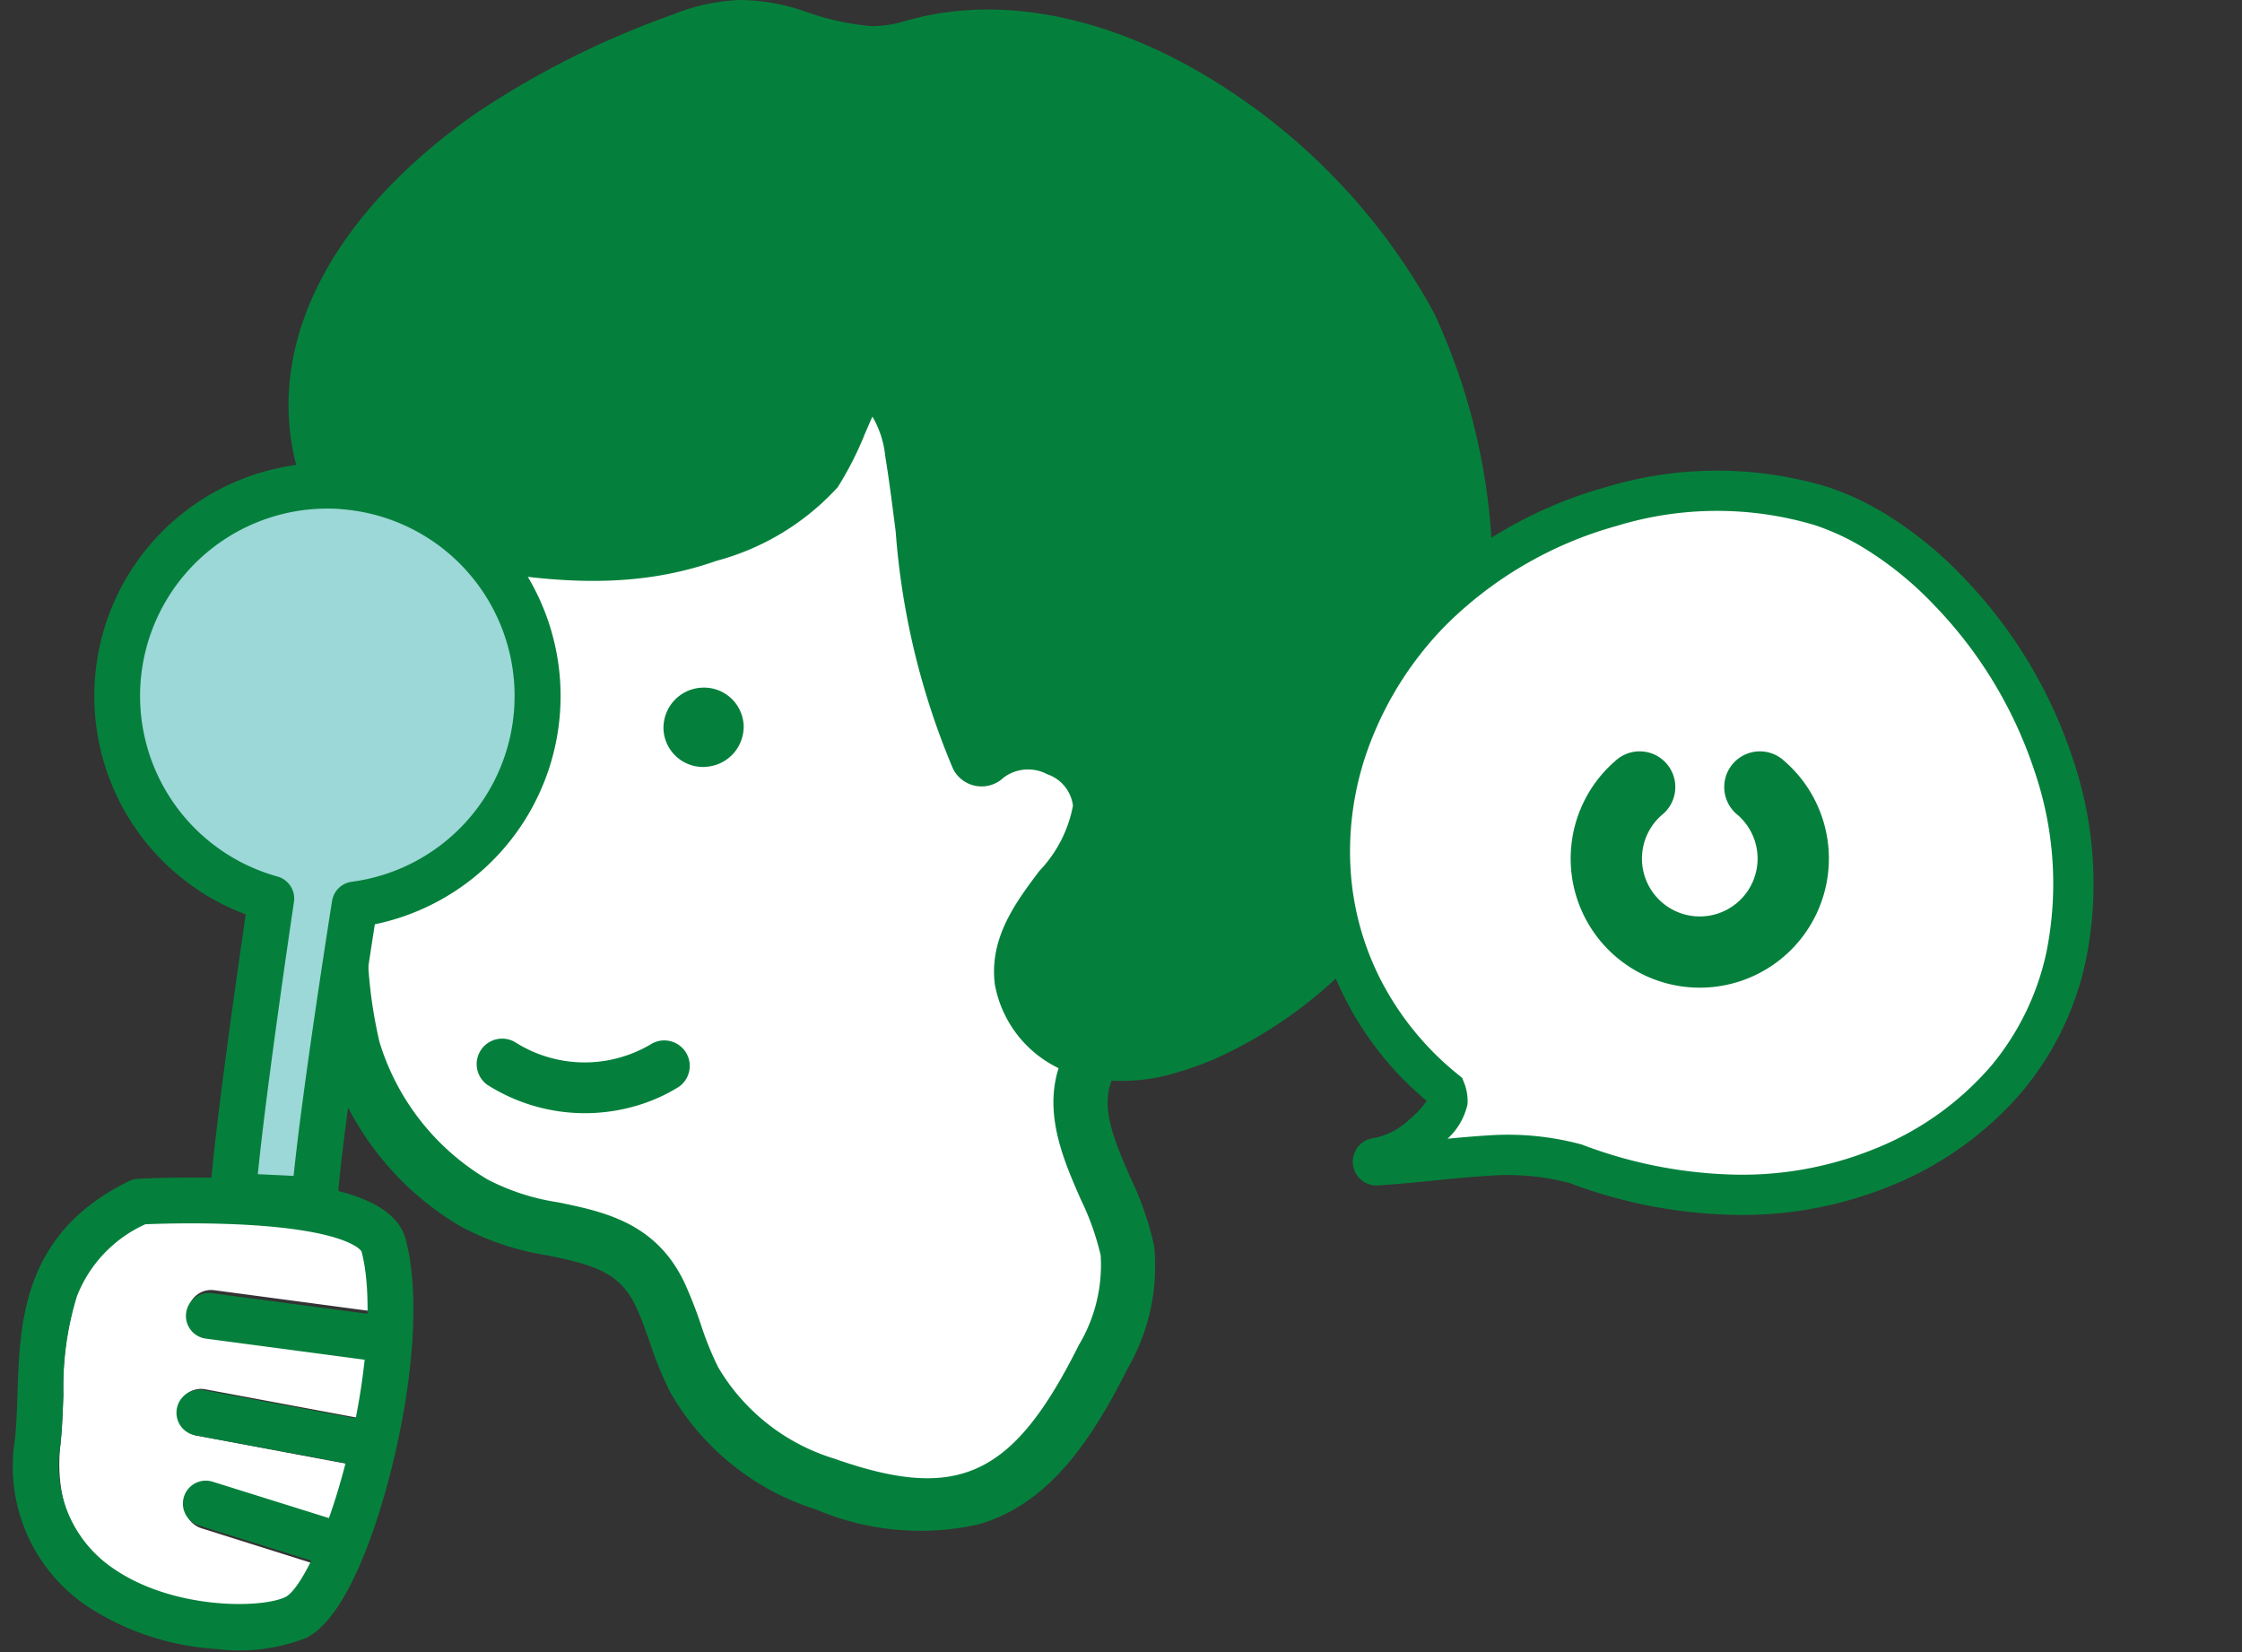
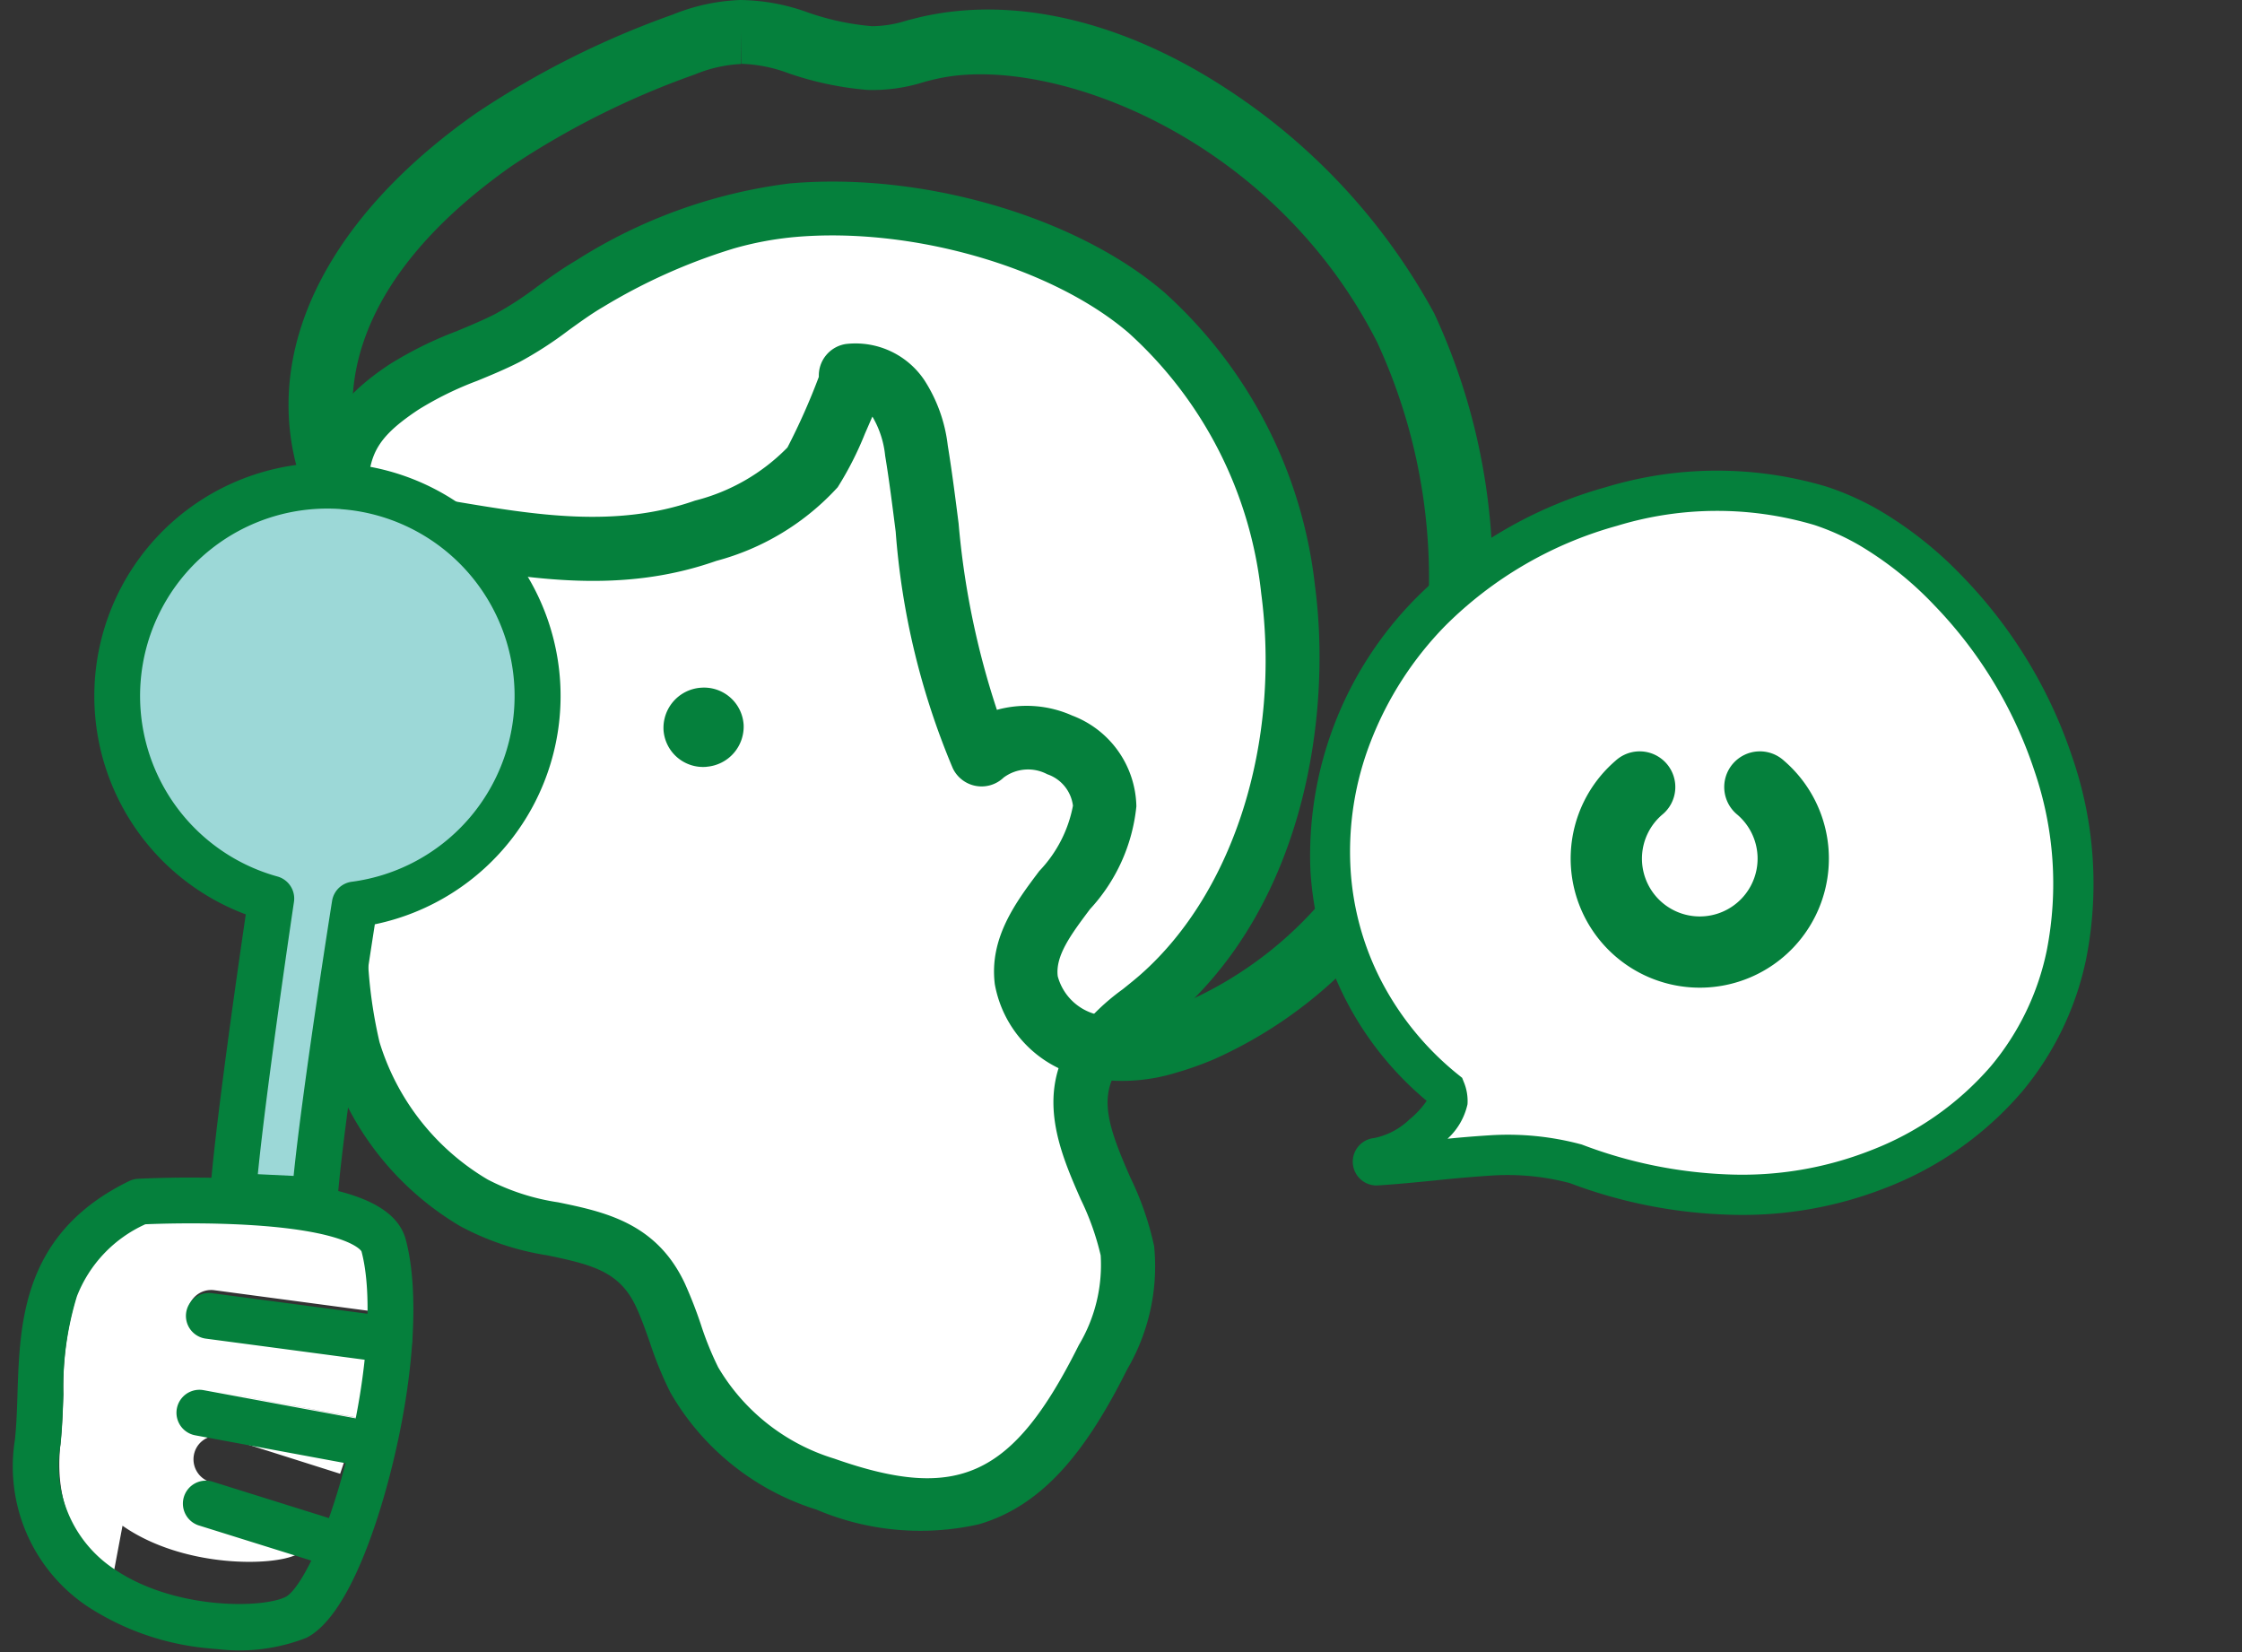
<svg xmlns="http://www.w3.org/2000/svg" width="135.721" height="100">
  <rect width="100%" height="100%" fill="#333333" stroke="none" />
  <defs>
    <clipPath id="a">
      <path data-name="長方形 8063" transform="translate(-2.479)" fill="none" d="M0 0h90.365v100H0z" />
    </clipPath>
  </defs>
  <g data-name="グループ 23099">
    <g data-name="グループ 23088">
      <g data-name="グループ 23087" transform="translate(2.479)" clip-path="url(#a)">
-         <path data-name="パス 65013" d="M4.411 95.154c-2.498-1.75-3.58-4.335-3.238-7.681.108-1.018.146-2.078.181-3.096a19.24 19.24 0 0 1 .843-6.094 8.049 8.049 0 0 1 4.161-4.45 63.439 63.439 0 0 1 6.63.043c5.954.38 6.607 1.599 6.605 1.617a14.907 14.907 0 0 1 .38 3.872l-9.49-1.267a1.415 1.415 0 0 0-1.58 1.205 1.436 1.436 0 0 0 1.206 1.605l9.687 1.281a39.046 39.046 0 0 1-.58 3.64L9.94 84.096a1.4 1.4 0 0 0-1.635 1.15 1.425 1.425 0 0 0 1.112 1.652l9.185 1.724a39.664 39.664 0 0 1-1.015 3.39l-7.053-2.234a1.407 1.407 0 0 0-1.76.939 1.44 1.44 0 0 0 .922 1.786l6.807 2.144-.001.018a5.749 5.749 0 0 1-1.548 2.235c-1.424.725-6.87.822-10.54-1.742" fill="#fff" />
+         <path data-name="パス 65013" d="M4.411 95.154c-2.498-1.75-3.58-4.335-3.238-7.681.108-1.018.146-2.078.181-3.096a19.24 19.24 0 0 1 .843-6.094 8.049 8.049 0 0 1 4.161-4.45 63.439 63.439 0 0 1 6.63.043c5.954.38 6.607 1.599 6.605 1.617a14.907 14.907 0 0 1 .38 3.872l-9.49-1.267a1.415 1.415 0 0 0-1.58 1.205 1.436 1.436 0 0 0 1.206 1.605l9.687 1.281a39.046 39.046 0 0 1-.58 3.64L9.94 84.096l9.185 1.724a39.664 39.664 0 0 1-1.015 3.39l-7.053-2.234a1.407 1.407 0 0 0-1.76.939 1.44 1.44 0 0 0 .922 1.786l6.807 2.144-.001.018a5.749 5.749 0 0 1-1.548 2.235c-1.424.725-6.87.822-10.54-1.742" fill="#fff" />
        <path data-name="パス 65014" d="M18.106 46.032c-.07-3.033.152-10.179.1-13.212-.082-4.5-.512-6.571 3.759-9.4a58.4 58.4 0 0 1 6.263-2.967c1.728-.865 3.292-2.3 4.993-3.287a30.423 30.423 0 0 1 12.24-4.437c7.047-.638 16.092 1.578 21.467 6.188a26.626 26.626 0 0 1 8.579 16.779c1.111 8.4-1.086 18.525-7.791 24.472a20.375 20.375 0 0 0-3.917 3.675c-2.563 3.934 1.35 8.132 1.978 11.862a10.767 10.767 0 0 1-1.476 6.438c-4.018 8.037-7.973 10.791-16.805 7.684a14.042 14.042 0 0 1-7.932-6.311c-.858-1.632-1.266-3.461-2.045-5.132-2.206-4.729-7.281-3.212-11.29-5.587a16.174 16.174 0 0 1-7.294-9.254c-1.181-4.027-.613-8.314-.7-12.511l-.116-4.991" fill="#fff" />
        <path data-name="パス 65015" d="M56.732 92.278a16.078 16.078 0 0 1-9.792-.9 15.548 15.548 0 0 1-8.84-7.092 22.24 22.24 0 0 1-1.238-3.021c-.269-.761-.524-1.491-.842-2.17-.983-2.106-2.6-2.534-5.375-3.108a16.428 16.428 0 0 1-5.266-1.765 17.9 17.9 0 0 1-8.017-10.208 30.961 30.961 0 0 1-.792-9.508c.021-1.131.048-2.3.021-3.424l-.117-4.994c-.029-1.6.012-4.315.055-6.926.034-2.395.078-4.856.05-6.295 0-.355-.012-.7-.021-1.022-.1-3.87-.162-6.668 4.513-9.77a22.842 22.842 0 0 1 4.089-2.026c.811-.341 1.584-.658 2.334-1.04a20.283 20.283 0 0 0 2.545-1.658c.751-.542 1.528-1.1 2.359-1.587a31.278 31.278 0 0 1 12.912-4.658c8-.715 17.323 1.99 22.678 6.577a28.053 28.053 0 0 1 9.139 17.8c1.009 7.648-.565 19.022-8.328 25.909-.415.369-.847.712-1.261 1.045a10.8 10.8 0 0 0-2.37 2.3c-1.163 1.783-.48 3.663.781 6.543a18.263 18.263 0 0 1 1.439 4.159 12.356 12.356 0 0 1-1.625 7.438c-2.411 4.817-5.025 8.253-9.018 9.4M41.877 15.061a34.82 34.82 0 0 0-7.845 3.519c-.688.4-1.37.893-2.09 1.412a22.861 22.861 0 0 1-2.973 1.922c-.867.439-1.733.8-2.573 1.143a20.119 20.119 0 0 0-3.526 1.728c-3.178 2.106-3.149 3.233-3.053 6.964.005.335.016.676.021 1.045.029 1.494-.009 3.879-.05 6.405-.039 2.588-.08 5.262-.046 6.8l.118 4.99c.025 1.2 0 2.406-.025 3.572a28.221 28.221 0 0 0 .66 8.519 14.625 14.625 0 0 0 6.553 8.322 13.562 13.562 0 0 0 4.264 1.377c2.787.576 5.951 1.232 7.673 4.925a26.481 26.481 0 0 1 .965 2.475 18.992 18.992 0 0 0 1.047 2.586 12.333 12.333 0 0 0 7.031 5.53c7.5 2.641 10.819 1.093 14.8-6.874a9.441 9.441 0 0 0 1.323-5.432 15.974 15.974 0 0 0-1.207-3.392c-1.22-2.782-2.736-6.245-.528-9.637a13.376 13.376 0 0 1 3.065-3.074c.4-.321.781-.624 1.136-.94 5.6-4.975 8.444-14.016 7.251-23.042a24.771 24.771 0 0 0-8.023-15.752c-4.661-4-13.184-6.441-20.254-5.8a19.99 19.99 0 0 0-3.722.71" fill="#05803c" />
-         <path data-name="パス 65016" d="M42.376 1.927c2.584-.045 4.173 1.323 7.8 1.58a14.847 14.847 0 0 0 3.927-.692C65.348.546 78.008 10.735 82.63 19.837c6.9 13.576 3.254 35.956-12.34 42.5a11.349 11.349 0 0 1-6.27 1.056 5.16 5.16 0 0 1-4.367-4.055c-.48-3.891 4.7-6.619 4.747-10.544.034-3.41-4.979-5.5-7.463-3.115-2.809-5.9-2.916-12.162-3.932-18.4a7.388 7.388 0 0 0-1.086-3.137 3.113 3.113 0 0 0-2.882-1.4c.419-.064-1.922 5.084-2.286 5.523a13.576 13.576 0 0 1-6.507 3.871c-5.146 1.817-10.154 1.027-15.459.137-3.313-.558-6.6-1.068-7.509-4.8-1.911-7.904 4.065-14.741 10.162-19.027A51.643 51.643 0 0 1 38.93 2.694a10.051 10.051 0 0 1 3.447-.763" fill="#05803c" />
        <path data-name="パス 65017" d="M68.773 64.916a11.142 11.142 0 0 1-5.086.374 7.025 7.025 0 0 1-5.945-5.717c-.346-2.794 1.268-4.957 2.695-6.851a7.811 7.811 0 0 0 2.036-3.95 2.316 2.316 0 0 0-1.557-1.906 2.475 2.475 0 0 0-2.637.2 1.93 1.93 0 0 1-3.081-.564 45.522 45.522 0 0 1-3.456-14.32c-.193-1.512-.387-3.078-.638-4.6a5.785 5.785 0 0 0-.754-2.334l-.021-.027c-.137.312-.282.653-.448 1.029a20.1 20.1 0 0 1-1.65 3.244 15.254 15.254 0 0 1-7.349 4.458c-5.731 2.015-11.16 1.1-16.422.219l-.119-.021c-3.451-.572-7.748-1.3-8.945-6.233-1.76-7.261 2.222-14.933 10.926-21.05A53.506 53.506 0 0 1 38.227.89 12.026 12.026 0 0 1 42.332 0a12.341 12.341 0 0 1 4.1.756 15.75 15.75 0 0 0 3.875.829 7.077 7.077 0 0 0 2.138-.353c.4-.1.826-.216 1.266-.3 5.6-1.136 12.06.478 18.193 4.528a37.661 37.661 0 0 1 12.44 13.512A38.087 38.087 0 0 1 85.598 48a27 27 0 0 1-14.569 16.112 20.26 20.26 0 0 1-2.259.806M42.375 3.875a8.331 8.331 0 0 0-2.787.631 50.139 50.139 0 0 0-11.058 5.517C18.11 17.344 18.49 24.336 19.136 27c.542 2.234 2.11 2.711 5.831 3.336l.123.021c4.772.8 9.7 1.632 14.5-.053a11.89 11.89 0 0 0 5.6-3.217 39.641 39.641 0 0 0 1.9-4.276 1.93 1.93 0 0 1 1.632-1.987 5.016 5.016 0 0 1 4.76 2.194 9.229 9.229 0 0 1 1.412 3.943c.259 1.592.462 3.19.658 4.738a49.249 49.249 0 0 0 2.318 11.27l.03-.009a6.767 6.767 0 0 1 4.528.355 6 6 0 0 1 3.884 5.494 10.749 10.749 0 0 1-2.807 6.224c-1.131 1.51-2.108 2.809-1.953 4.062a3.256 3.256 0 0 0 2.787 2.391 9.33 9.33 0 0 0 5.188-.931 23.144 23.144 0 0 0 12.435-13.882 34.04 34.04 0 0 0-1.072-25.952c-6.327-12.46-19.639-17.371-26.421-16q-.5.1-1.052.255a10.248 10.248 0 0 1-3.39.467 19.572 19.572 0 0 1-4.749-1 8.886 8.886 0 0 0-2.878-.58l-.036-1.931Zm2.882 23.152" fill="#05803c" />
        <path data-name="パス 65018" d="M42.535 43.825a2.438 2.438 0 0 1-2.245 2.589l-.016.005a2.4 2.4 0 0 1-2.584-2.2 2.437 2.437 0 0 1 2.243-2.589h.012a2.4 2.4 0 0 1 2.589 2.2" fill="#05803c" />
        <path data-name="パス 65019" d="M25.637 43.545a2.436 2.436 0 0 1-2.243 2.589l-.018.005a2.4 2.4 0 0 1-2.588-2.2 2.436 2.436 0 0 1 2.247-2.582l.012-.005a2.4 2.4 0 0 1 2.591 2.2" fill="#05803c" />
-         <path data-name="パス 65020" d="M36.002 66.947a11.018 11.018 0 0 1-8.986-1.284 1.542 1.542 0 0 1 1.7-2.57 7.849 7.849 0 0 0 8.255.087 1.543 1.543 0 0 1 1.635 2.614 10.345 10.345 0 0 1-2.609 1.154" fill="#05803c" />
        <path data-name="パス 65021" d="M10.75 99.83q-.299-.02-.598-.052a16.05 16.05 0 0 1-7.343-2.543 10.194 10.194 0 0 1-4.385-10.087c.095-.896.128-1.836.157-2.831.142-4.317.319-9.689 6.76-12.825a1.376 1.376 0 0 1 .533-.138 67.23 67.23 0 0 1 7.225.05l.18.013c5.453.383 8.254 1.534 8.808 3.627.83 3.122.52 8.254-.835 13.726-.657 2.662-2.478 8.996-5.179 10.368a11.105 11.105 0 0 1-5.323.693M6.305 74.114a7.958 7.958 0 0 0-4.128 4.355 18.708 18.708 0 0 0-.818 5.94c-.033 1-.068 2.036-.174 3.033a7.503 7.503 0 0 0 3.203 7.506c3.643 2.512 9.031 2.423 10.428 1.713.774-.391 2.444-3.306 3.743-8.563 1.226-4.965 1.55-9.696.846-12.347 0-.012-.66-1.201-6.548-1.584-2.859-.187-5.67-.097-6.55-.059" fill="#05803c" />
        <path data-name="パス 65022" d="m20.993 82.488-.089-.006-6.383-.85-4.501-.597a1.388 1.388 0 1 1 .364-2.751l10.89 1.44a1.389 1.389 0 0 1-.278 2.762" fill="#05803c" />
        <path data-name="パス 65023" d="M19.084 88.68a1.101 1.101 0 0 1-.158-.02l-9.584-1.776a1.39 1.39 0 1 1 .504-2.734l9.584 1.776a1.388 1.388 0 0 1-.348 2.75" fill="#05803c" />
        <path data-name="パス 65024" d="M17.23 94.697a1.41 1.41 0 0 1-.318-.06l-7.294-2.28a1.389 1.389 0 1 1 .827-2.65l7.295 2.282a1.389 1.389 0 0 1-.51 2.709" fill="#05803c" />
        <path data-name="パス 65025" d="M16.562 72.632c.32-4.566 2.433-17.887 2.433-17.887a12.726 12.726 0 1 0-5.051-.355s-1.996 13.35-2.322 18Z" fill="#9cd8d7" />
        <path data-name="パス 65026" d="M11.525 73.777a1.392 1.392 0 0 1-1.287-1.481c.273-3.892 1.666-13.576 2.161-16.946a14.113 14.113 0 1 1 7.813.6c-.491 3.156-2.004 13.042-2.266 16.781a1.388 1.388 0 0 1-1.453 1.29l-4.939-.242-.029-.002m5.036-1.144Zm1.574-41.82a11.341 11.341 0 0 0-3.823 22.242 1.386 1.386 0 0 1 1.004 1.543c-.02.122-1.654 11.088-2.187 16.478l2.166.104c.54-5.347 2.249-16.15 2.329-16.645a1.386 1.386 0 0 1 1.191-1.16 11.341 11.341 0 0 0-.68-22.556" fill="#05803c" />
      </g>
    </g>
    <g data-name="グループ 23090">
      <path data-name="パス 65027" d="M83.155 70.512a.217.217 0 0 0 .122.03c1.15-.07 2.345-.188 3.5-.302s2.34-.232 3.481-.3a15.974 15.974 0 0 1 5.13.506c6.267 2.362 12.935 2.482 18.296.329 7.812-3.138 10.517-8.793 11.411-12.984 1.55-7.285-1.246-15.921-7.132-22.009a22.184 22.184 0 0 0-4.79-3.828 15.757 15.757 0 0 0-2.964-1.336 21.946 21.946 0 0 0-12.65.037 24.835 24.835 0 0 0-10.95 6.38 20.894 20.894 0 0 0-6.063 15.651 18.49 18.49 0 0 0 6.952 13.31 1.714 1.714 0 0 1 .124.754c-.061.756-2.446 3.237-4.372 3.355a.219.219 0 0 0-.095.407" fill="#fff" />
      <path data-name="パス 65028" d="M113.063 32.145a15.454 15.454 0 0 0-2.923-1.317c-7.846-2.567-17.755.552-23.371 6.358-8.15 8.427-8.246 21.264.913 28.673a1.981 1.981 0 0 1 .163.903c-.077.946-2.631 3.439-4.578 3.556 2.286-.131 4.688-.46 6.98-.597a16.136 16.136 0 0 1 5.207.515c5.83 2.2 12.44 2.628 18.148.335 15.405-6.188 14.305-24.189 4.205-34.639a21.967 21.967 0 0 0-4.74-3.789m.219-.38a22.409 22.409 0 0 1 4.838 3.865 27.711 27.711 0 0 1 6.396 10.583 22.486 22.486 0 0 1 .792 11.628 17.327 17.327 0 0 1-3.708 7.643 19.653 19.653 0 0 1-7.836 5.491 22.675 22.675 0 0 1-9.207 1.548 28.706 28.706 0 0 1-9.239-1.87 15.759 15.759 0 0 0-5.05-.496c-1.137.068-2.325.185-3.476.302s-2.352.233-3.506.302a.439.439 0 0 1-.055-.871 5.25 5.25 0 0 0 2.733-1.364 4.246 4.246 0 0 0 1.434-1.79 1.459 1.459 0 0 0-.09-.604 18.7 18.7 0 0 1-6.987-13.427 21.114 21.114 0 0 1 6.128-15.815A25.057 25.057 0 0 1 97.5 30.45a22.168 22.168 0 0 1 12.778-.034 15.965 15.965 0 0 1 3.006 1.354" fill="#05803c" />
      <path data-name="パス 65028 - アウトライン" d="M113.783 30.899a23.4 23.4 0 0 1 5.059 4.037A28.717 28.717 0 0 1 125.47 45.9a23.485 23.485 0 0 1 .817 12.145 18.317 18.317 0 0 1-3.922 8.086 20.64 20.64 0 0 1-8.23 5.778 23.669 23.669 0 0 1-9.604 1.614 29.69 29.69 0 0 1-9.509-1.91 14.775 14.775 0 0 0-4.69-.457 84.38 84.38 0 0 0-3.431.295l-.024.003c-1.16.115-2.36.234-3.525.305a1.439 1.439 0 0 1-.172-2.87 4.308 4.308 0 0 0 2.145-1.129 5.337 5.337 0 0 0 1.04-1.124 19.666 19.666 0 0 1-7.034-13.876 22.116 22.116 0 0 1 6.405-16.573 26.071 26.071 0 0 1 11.49-6.702 23.173 23.173 0 0 1 13.364-.022 16.967 16.967 0 0 1 3.192 1.436ZM87.628 68.93a70.702 70.702 0 0 1 2.558-.208 17.128 17.128 0 0 1 5.513.544l.055.015.053.02a27.661 27.661 0 0 0 8.798 1.789 21.246 21.246 0 0 0 8.624-1.447 18.232 18.232 0 0 0 7.273-5.085 15.9 15.9 0 0 0 3.4-7.022 21.048 21.048 0 0 0-.748-10.879 26.267 26.267 0 0 0-6.067-10.027 20.977 20.977 0 0 0-4.523-3.62 14.509 14.509 0 0 0-2.735-1.232 20.718 20.718 0 0 0-11.937.05 23.6 23.6 0 0 0-10.404 6.053 20.7 20.7 0 0 0-4.518 7.024 18.341 18.341 0 0 0-1.213 7.701 16.933 16.933 0 0 0 1.837 6.727 17.833 17.833 0 0 0 4.717 5.749l.201.162.094.238a2.979 2.979 0 0 1 .23 1.361 4 4 0 0 1-1.208 2.087Z" fill="#05803c" />
      <path data-name="パス 64915" d="M102.897 59.786a7.815 7.815 0 0 1-5.1-13.737 2.16 2.16 0 1 1 2.82 3.27 3.5 3.5 0 1 0 4.56 0 2.16 2.16 0 1 1 2.82-3.27 7.815 7.815 0 0 1-5.1 13.737Z" fill="#05803c" />
    </g>
  </g>
</svg>